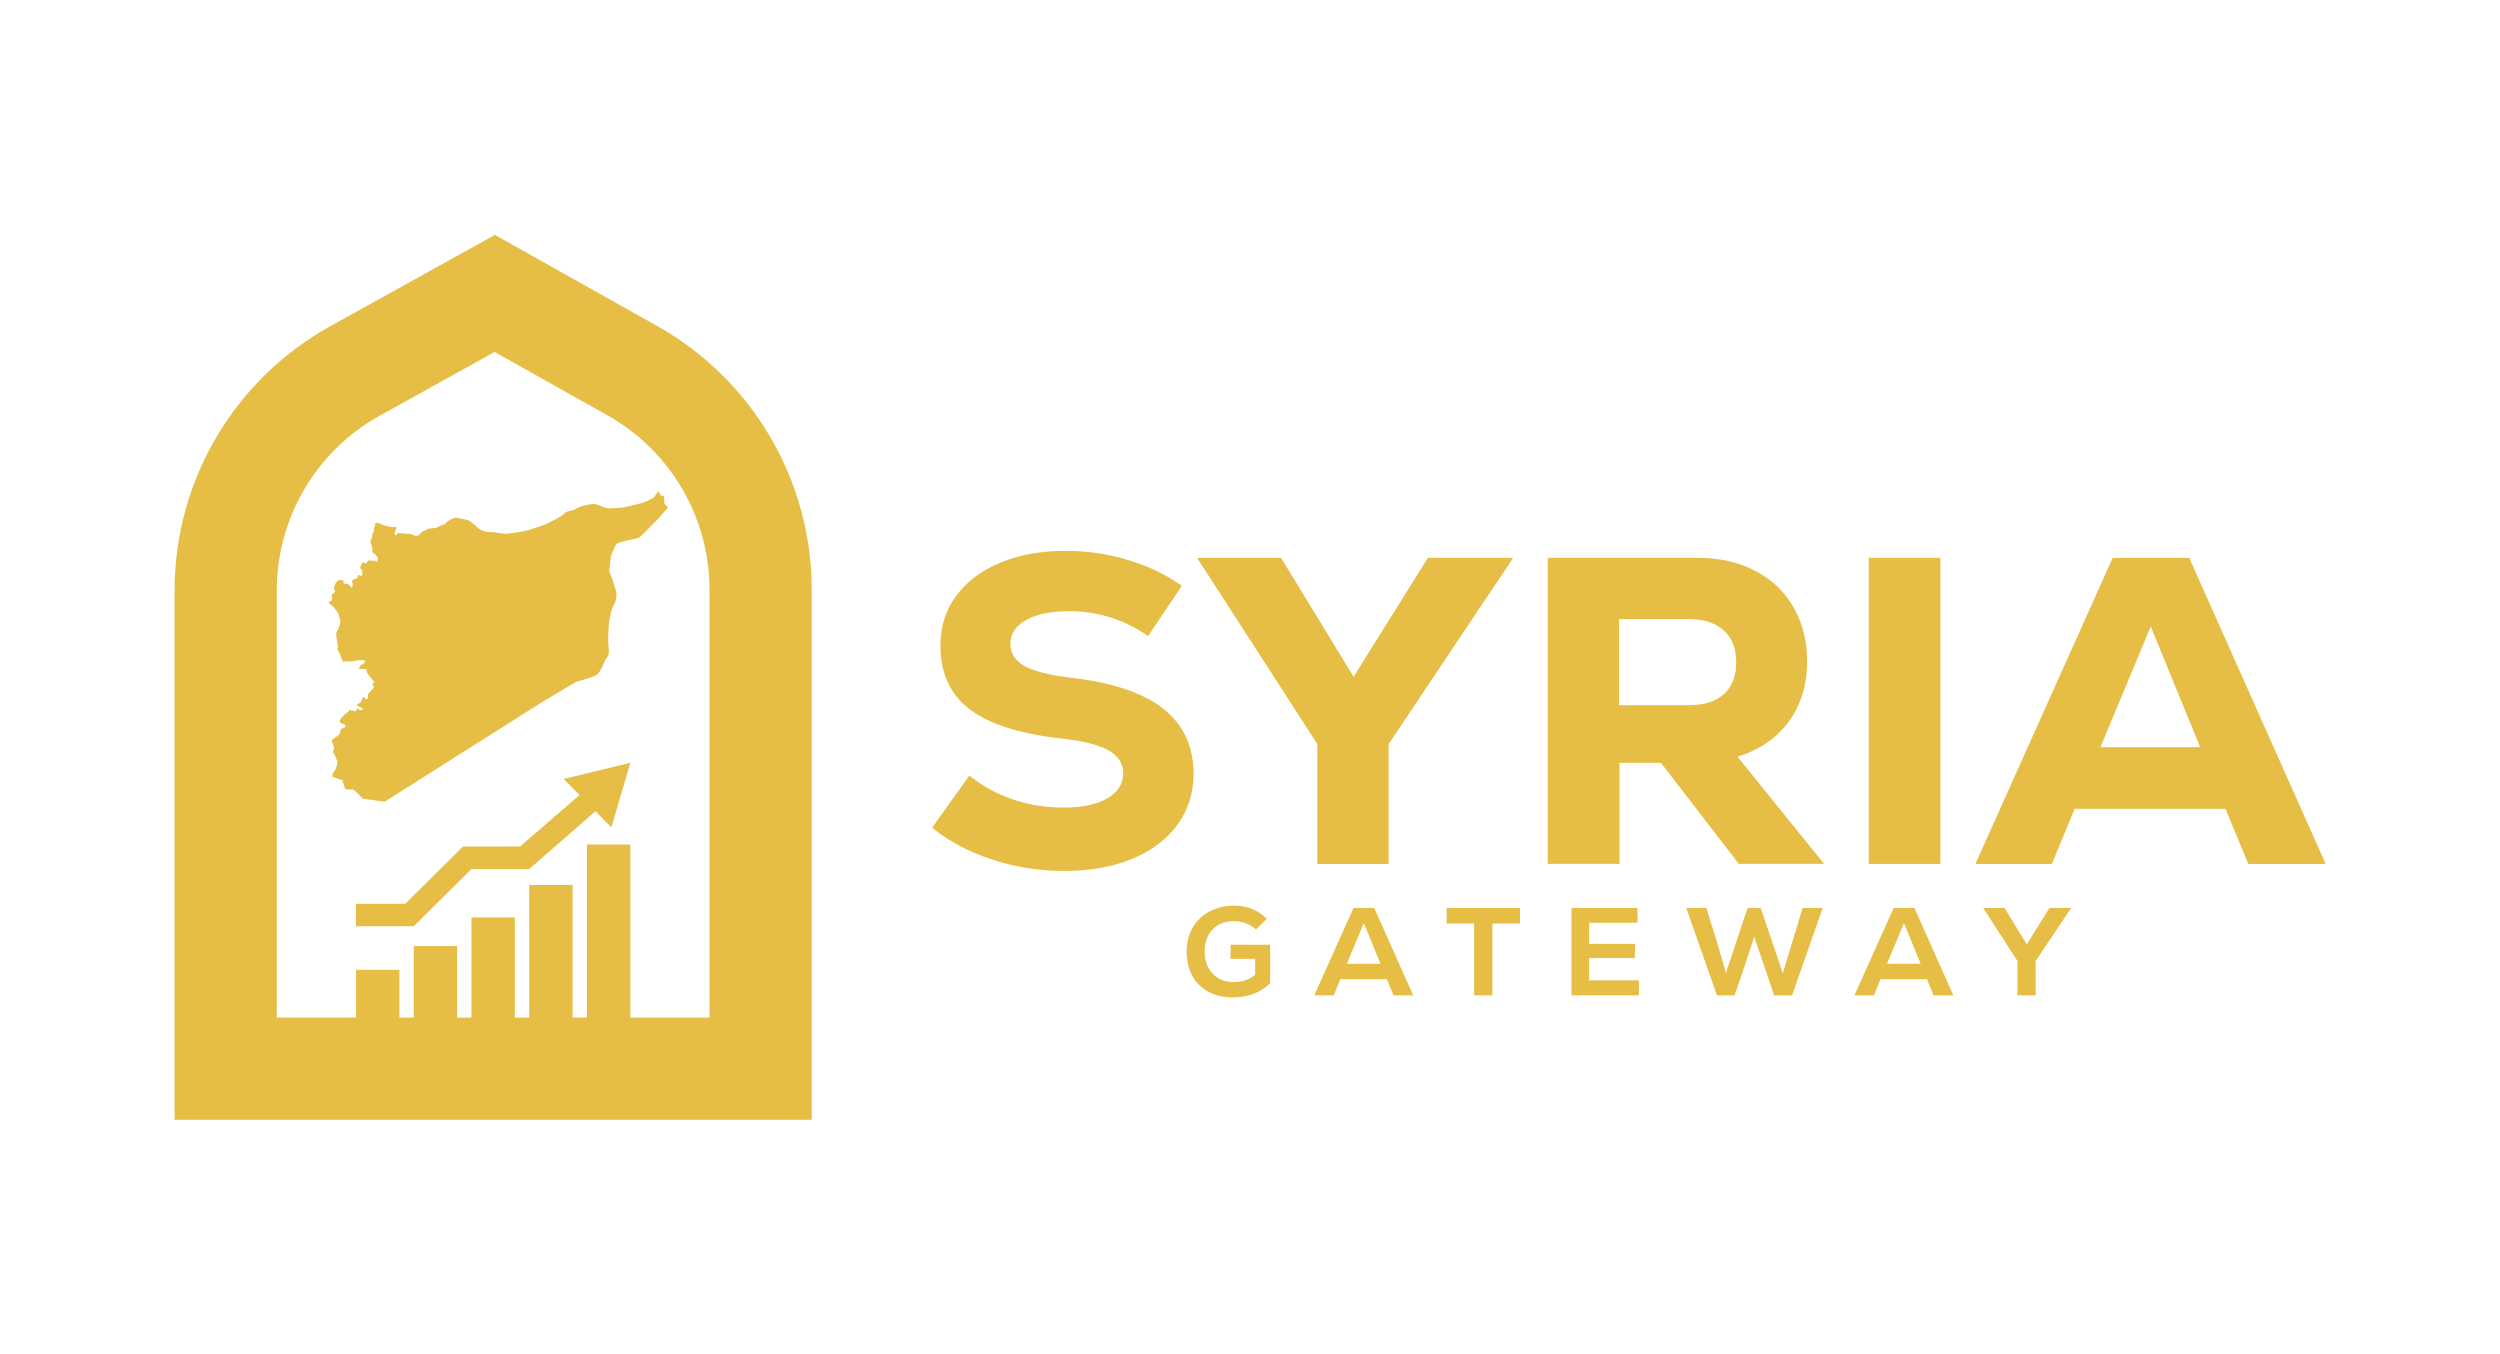
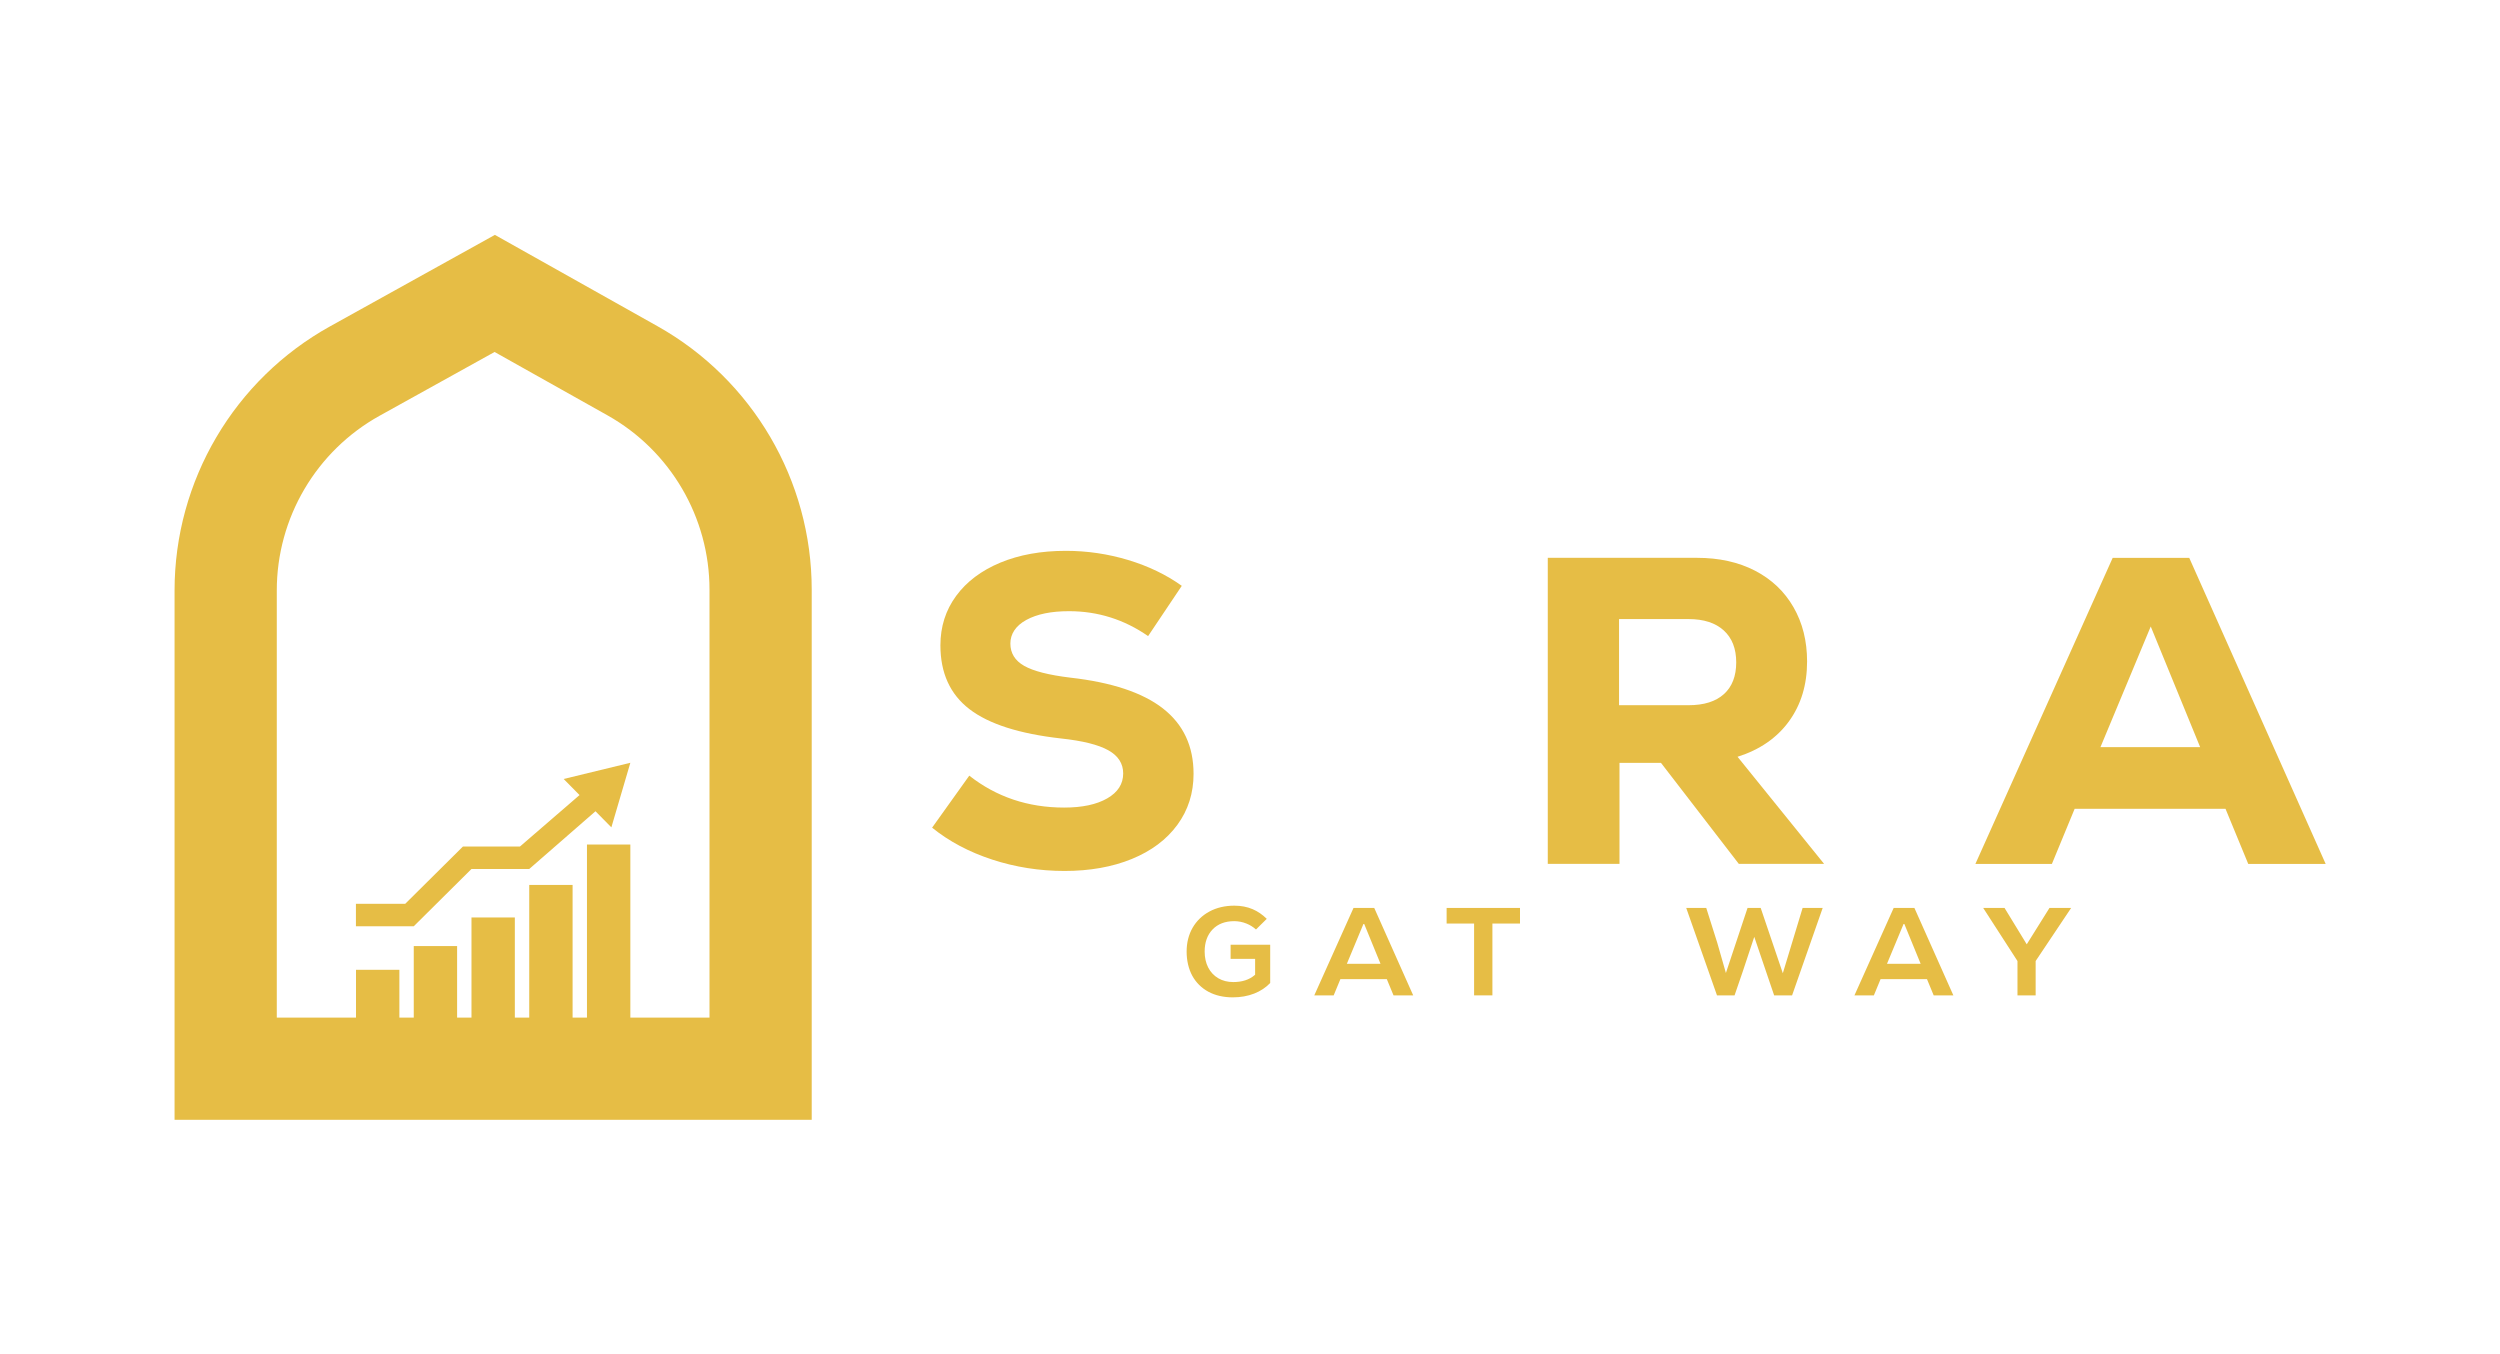
<svg xmlns="http://www.w3.org/2000/svg" id="Layer_1" viewBox="0 0 1080 584.89">
  <defs>
    <style>.cls-1{fill:#e6bd45;}</style>
  </defs>
  <path class="cls-1" d="M502.41,306.06c-8.81-6.86-22.17-11.3-40.05-13.32-9.32-1.13-15.96-2.83-19.93-5.1-3.97-2.26-5.95-5.48-5.95-9.63s2.3-7.69,6.89-10.2c4.6-2.52,10.74-3.78,18.43-3.78,12.47,0,23.86,3.59,34.18,10.76l14.55-21.71c-6.67-4.78-14.38-8.5-23.13-11.15-8.76-2.64-17.73-3.97-26.93-3.97-10.7,0-20.14,1.7-28.33,5.1-8.18,3.41-14.55,8.19-19.08,14.36-4.53,6.18-6.8,13.29-6.8,21.35,0,11.97,4.19,21.16,12.56,27.59,8.37,6.42,21.56,10.64,39.57,12.66,9.32,1,16.12,2.7,20.41,5.1,4.27,2.38,6.42,5.73,6.42,10.01,0,4.54-2.3,8.12-6.89,10.77-4.6,2.65-10.81,3.97-18.61,3.97-15.63,0-29.29-4.6-40.99-13.79l-16.06,22.47c7.31,5.92,15.96,10.51,25.97,13.79,10.01,3.27,20.43,4.91,31.26,4.91s20.65-1.72,29.08-5.19c8.43-3.46,14.99-8.37,19.65-14.74,4.65-6.35,6.99-13.7,6.99-22.01,0-11.96-4.4-21.37-13.22-28.25Z" />
-   <path class="cls-1" d="M616.87,240.99l-32.11,51.38-31.35-51.38h-36.27l51.95,80.46v51.76h30.79v-51.76l53.83-80.46h-36.83Z" />
  <path class="cls-1" d="M750.62,326.93c9.56-3.02,16.97-8.12,22.2-15.3,5.23-7.18,7.84-15.8,7.84-25.89,0-8.81-1.95-16.61-5.86-23.41-3.91-6.81-9.45-12.06-16.61-15.78-7.18-3.72-15.56-5.57-25.13-5.57h-64.42v132.22h30.98v-43.63h17.93l33.62,43.63h36.84l-37.4-46.28ZM744.76,299.83c-3.53,3.21-8.62,4.82-15.3,4.82h-30.03v-37.21h30.03c6.54,0,11.62,1.64,15.21,4.91,3.59,3.27,5.38,7.88,5.38,13.79s-1.76,10.49-5.29,13.7Z" />
-   <path class="cls-1" d="M807.28,240.99v132.22h30.97v-132.22h-30.97Z" />
  <path class="cls-1" d="M945.74,240.99h-33.06l-59.31,132.22h33.05l9.83-23.81h65.17l9.82,23.81h33.45l-58.94-132.22ZM907.39,322.77l21.73-52.13,21.35,52.13h-43.07Z" />
  <path class="cls-1" d="M531.62,408.16v6.06h10.59v6.86l-.22.18c-2.29,1.98-5.39,2.99-9.21,2.99-2.44,0-4.62-.55-6.49-1.65-1.87-1.1-3.34-2.66-4.36-4.65-1-1.97-1.52-4.29-1.52-6.86,0-4.01,1.16-7.23,3.44-9.59,2.28-2.37,5.42-3.56,9.33-3.56,1.81,0,3.61.36,5.32,1.05,1.53.62,2.9,1.48,4.08,2.55l4.66-4.6c-1.86-1.84-3.91-3.24-6.09-4.17-2.34-1.01-5.02-1.52-7.92-1.52-4.03,0-7.65.85-10.76,2.53-3.09,1.66-5.53,4.02-7.26,7-1.71,2.99-2.59,6.46-2.59,10.3s.83,7.48,2.45,10.46c1.63,2.96,3.97,5.27,6.95,6.89,2.99,1.61,6.54,2.43,10.54,2.43,3.36,0,6.48-.55,9.28-1.65,2.7-1.06,5-2.59,6.88-4.55v-16.53h-17.09Z" />
  <path class="cls-1" d="M593.67,392.23h-8.95l-16.95,37.77h8.38l2.9-7.02h20.05l2.9,7.02h8.5l-16.83-37.77ZM581.84,416.36l7.33-17.61,7.21,17.61h-14.54Z" />
  <path class="cls-1" d="M624.94,392.23v6.74h11.87v31.03h7.91v-31.03h11.92v-6.74h-31.7Z" />
-   <path class="cls-1" d="M686.51,423.54v-9.65h19.78v-6.13h-19.78v-9.13h20.89v-6.41h-28.52v37.77h29.13v-6.46h-21.51Z" />
  <path class="cls-1" d="M778.73,392.23l-8.55,28.21-9.56-28.21h-5.68l-9.35,28.1-3.72-13-4.77-15.1h-8.65l13.29,37.77h7.59l3.59-10.45,4.92-14.83,8.59,25.28h7.75l13.22-37.77h-8.65Z" />
  <path class="cls-1" d="M827.02,392.23h-8.95l-16.95,37.77h8.39l2.9-7.02h20.04l2.9,7.02h8.5l-16.83-37.77ZM815.18,416.36l7.33-17.61,7.21,17.61h-14.54Z" />
  <path class="cls-1" d="M885.37,392.23l-9.82,15.71-9.59-15.71h-9.22l14.81,22.94v14.84h7.85v-14.84l.1-.16,15.23-22.77h-9.37Z" />
-   <path class="cls-1" d="M288.14,219.84c-1.06.99-1.82,1.99-2.64,2.99-.82.99-8.89,9.19-9.48,9.49-.59.29-9.14,1.76-9.79,2.75-.64,1-2.33,4.92-2.33,5.5s-1.06,6.45-.47,7.03c.58.59,2.4,6.44,2.75,8.03.35,1.58,0,4.1-1.11,5.92-1.1,1.81-1.4,4.63-1.76,6.09-.36,1.46-.64,7.96-.59,9.37.07,1.4.82,5.97-.4,6.9-1.24.94-2.35,6.86-5.45,8.14-3.09,1.29-7.32,2.11-8.6,2.86-1.29.77-13.88,8.26-13.88,8.26l-68.25,43.18-9.45-1.33s-3.5-3.98-4.36-3.98-1.02.08-2.04,0c-1.01-.08-1.25-.15-1.4-.86-.16-.69-.32-1.4-.79-2.27-.46-.85.79-.62-1.08-1.16-1.88-.55-2.51-.86-2.81-1.02-.32-.15-.79.71-.62-.7.15-1.41.7-1.48,1.09-2.19.39-.7,1.49-3.59,1.02-4.22-.47-.62-.78-2.03-1.33-2.89-.55-.85-.62-.47-.38-1.48.23-1.02.61-1.09.15-2.11-.47-1.01-.38-.55-.59-1.33-.19-.78-.18-.7,0-1.25.19-.55,2.61-1.49,3.08-2.51.46-1.01.39-1.47.55-2.03.15-.55.7-.15,1.09-.46.39-.32,1.56-.56.93-1.09-.62-.55-.23-.71-1.49-.93-1.25-.24-.93-1.18-.62-1.81.32-.62.47-.62,1.33-1.56.86-.94.78-.86,1.71-1.41.94-.55.32-1.25,1.57-.93,1.25.31,1.87.55,2.26.15.39-.38-.23-1.17.55-.94.78.24.47.86,1.33.71.85-.15.85.54.85-.15s-.31-.86-1.32-1.26c-1.02-.38-1.73-.38-.56-1.33,1.18-.93.56.23,1.18-.93.62-1.17.78-2.58,1.4-1.8.62.78,1.25,1.01,1.49.46.23-.55,0-1.64,0-1.64l.69-1.02,1.96-2.03s-.62-1.71-.7-2.18c-.09-.47,2.26,1.33-.09-1.41q-2.33-2.73-2.33-3.36v-.62s.78.09-.09-.31c-.85-.38-2.42,0-2.96-.15-.56-.16.07-1.37.62-1.7.54-.34,1.4-.57,1.4-1.11s1.09-.85,0-.93c-1.09-.09-1.49-.15-2.27-.09-.78.09-2.11.39-2.11.39,0,0-1.64.32-2.73.08-1.09-.23-2.27.62-2.34-.23-.08-.86-.47-.39-.86-2.27-.38-1.87-1.4-1.64-1.16-3.28.23-1.64-1.26-5.93-.32-7.25.94-1.33,1.48-3.83,1.48-3.83,0,0-.38-1.95-.69-2.89-.32-.94,0-.85-.95-1.95-.93-1.09-1.05-1.72-2.05-2.34-1-.62-1.85-1.72-1.07-1.8.78-.08,1.09-.23,1.17-1.33.08-1.1-.71-.62-.09-1.49.62-.85,1.33-1.17,1.49-1.48.15-.32-.93-.16-.47-1.96.47-1.79.94-2.18,1.17-2.27.23-.07.7-.68.7-.68,0,0,.83.18,1.3,0,.46-.17.76.18.76.83s.17.7.99.76c.83.06,1.34.11,1.77.77.4.64,1.05,1.34,1.22.12.18-1.23-.53-2.11-.06-2.47.47-.35,1.11-.63,1.64-.63s.53-.47.53-.88.53-1.05,1.06-.53c.53.53.7.36.93-.23.24-.59.18-1.06.06-1.77-.12-.69-1.4-.99-.59-2.16.83-1.17.64-1.87,1-1.57.36.29,1.06.59,1.23.59s.47-.53.59-.77c.12-.23.36-.87,1.34-.47,1,.41,1.7-.35,2.05,0,.35.36.23.82.82.24.59-.59.24-1.52.24-1.52,0,0-.47-.83-.77-1.06-.29-.24.06-.24-.7-.65-.76-.4-.76-.59-.87-1.29-.12-.7,0-1.29,0-1.29l-.59-1.93s-.53-.77.17-1.87c.7-1.11.46-2.29.46-2.29l.77-.94s-.18-.35-.12-.99c.06-.65.53-1.47.53-1.47,0,0-.36-1.29.64-1.29s3.04,1.06,3.8,1.29c.76.23,1.46.23,2.63.53,1.18.29,2.46-.46,2.11.53-.35,1-.35.35-.35,1,0,0-.65,1.22-.36,1.46.29.23,0,.82.76.29.76-.53.71-.93,1.53-.69.82.23,2.46.35,3.33.35s1.41,0,2.11.35c.7.35,1.05.59,1.7.47.64-.12.59.3,1.22-.53.65-.82,1.41-1.34,1.41-1.34l1.53-.63s0-.3,1.1-.54c1.11-.23,3.52-.12,4.22-.82.71-.71,3.11-1.06,3.34-1.7.23-.64,3.28-2.52,4.69-2.16,1.41.35,4.4.63,5.39,1.34,1,.69,2.99,2.33,3.93,3.22.93.88,3.45,1.7,5.2,1.57,1.76-.11,5.57,1,7.37.71,1.82-.29,7.21-.91,9.08-1.63,1.87-.71,5.8-1.65,7.96-2.76,2.17-1.11,6.56-3.17,7.21-4.1.63-.94,2.1-1.4,3.51-1.58,1.41-.18,2.23-1.23,4.4-1.87,2.16-.64,5.03-1.17,6.33-.64,1.28.53,4.32,1.64,5.14,1.64s6.1-.24,6.74-.47c.64-.24,6.86-1.58,7.91-1.94,1.05-.35,4.45-1.75,5.15-2.63.7-.88,1.57-2.99,1.93-2,.36,1,.76,1.64,1.23,1.58.47-.06,1.11.3,1.06,1.41-.06,1.1-.12,1.4.12,2.1.23.7,2.05,1.17,1,2.17Z" />
  <path class="cls-1" d="M284.06,140.93l-70.27-39.46-71.2,39.51c-41.44,22.99-67.18,66.71-67.18,114.1v228.67h275.25v-229.04c0-47.12-25.52-90.71-66.6-113.78ZM306.5,439.59h-34.19v-74.76h-18.74v74.76h-6.21v-57.29h-18.73v57.29h-6.22v-43.24h-18.73v43.24h-6.21v-30.88h-18.73v30.88h-6.21v-20.65h-18.74v20.65h-34.22v-184.51c0-31.35,17.03-60.28,44.44-75.49l49.65-27.54,48.79,27.39c27.17,15.25,44.05,44.1,44.05,75.27v184.88Z" />
  <polygon class="cls-1" points="224.62 365.7 250.36 343.47 243.5 336.52 272.31 329.52 264.11 357.42 257.25 350.46 228.63 375.4 203.68 375.4 178.74 400.15 153.76 400.15 153.76 390.45 175.05 390.45 199.99 365.7 224.62 365.7" />
</svg>